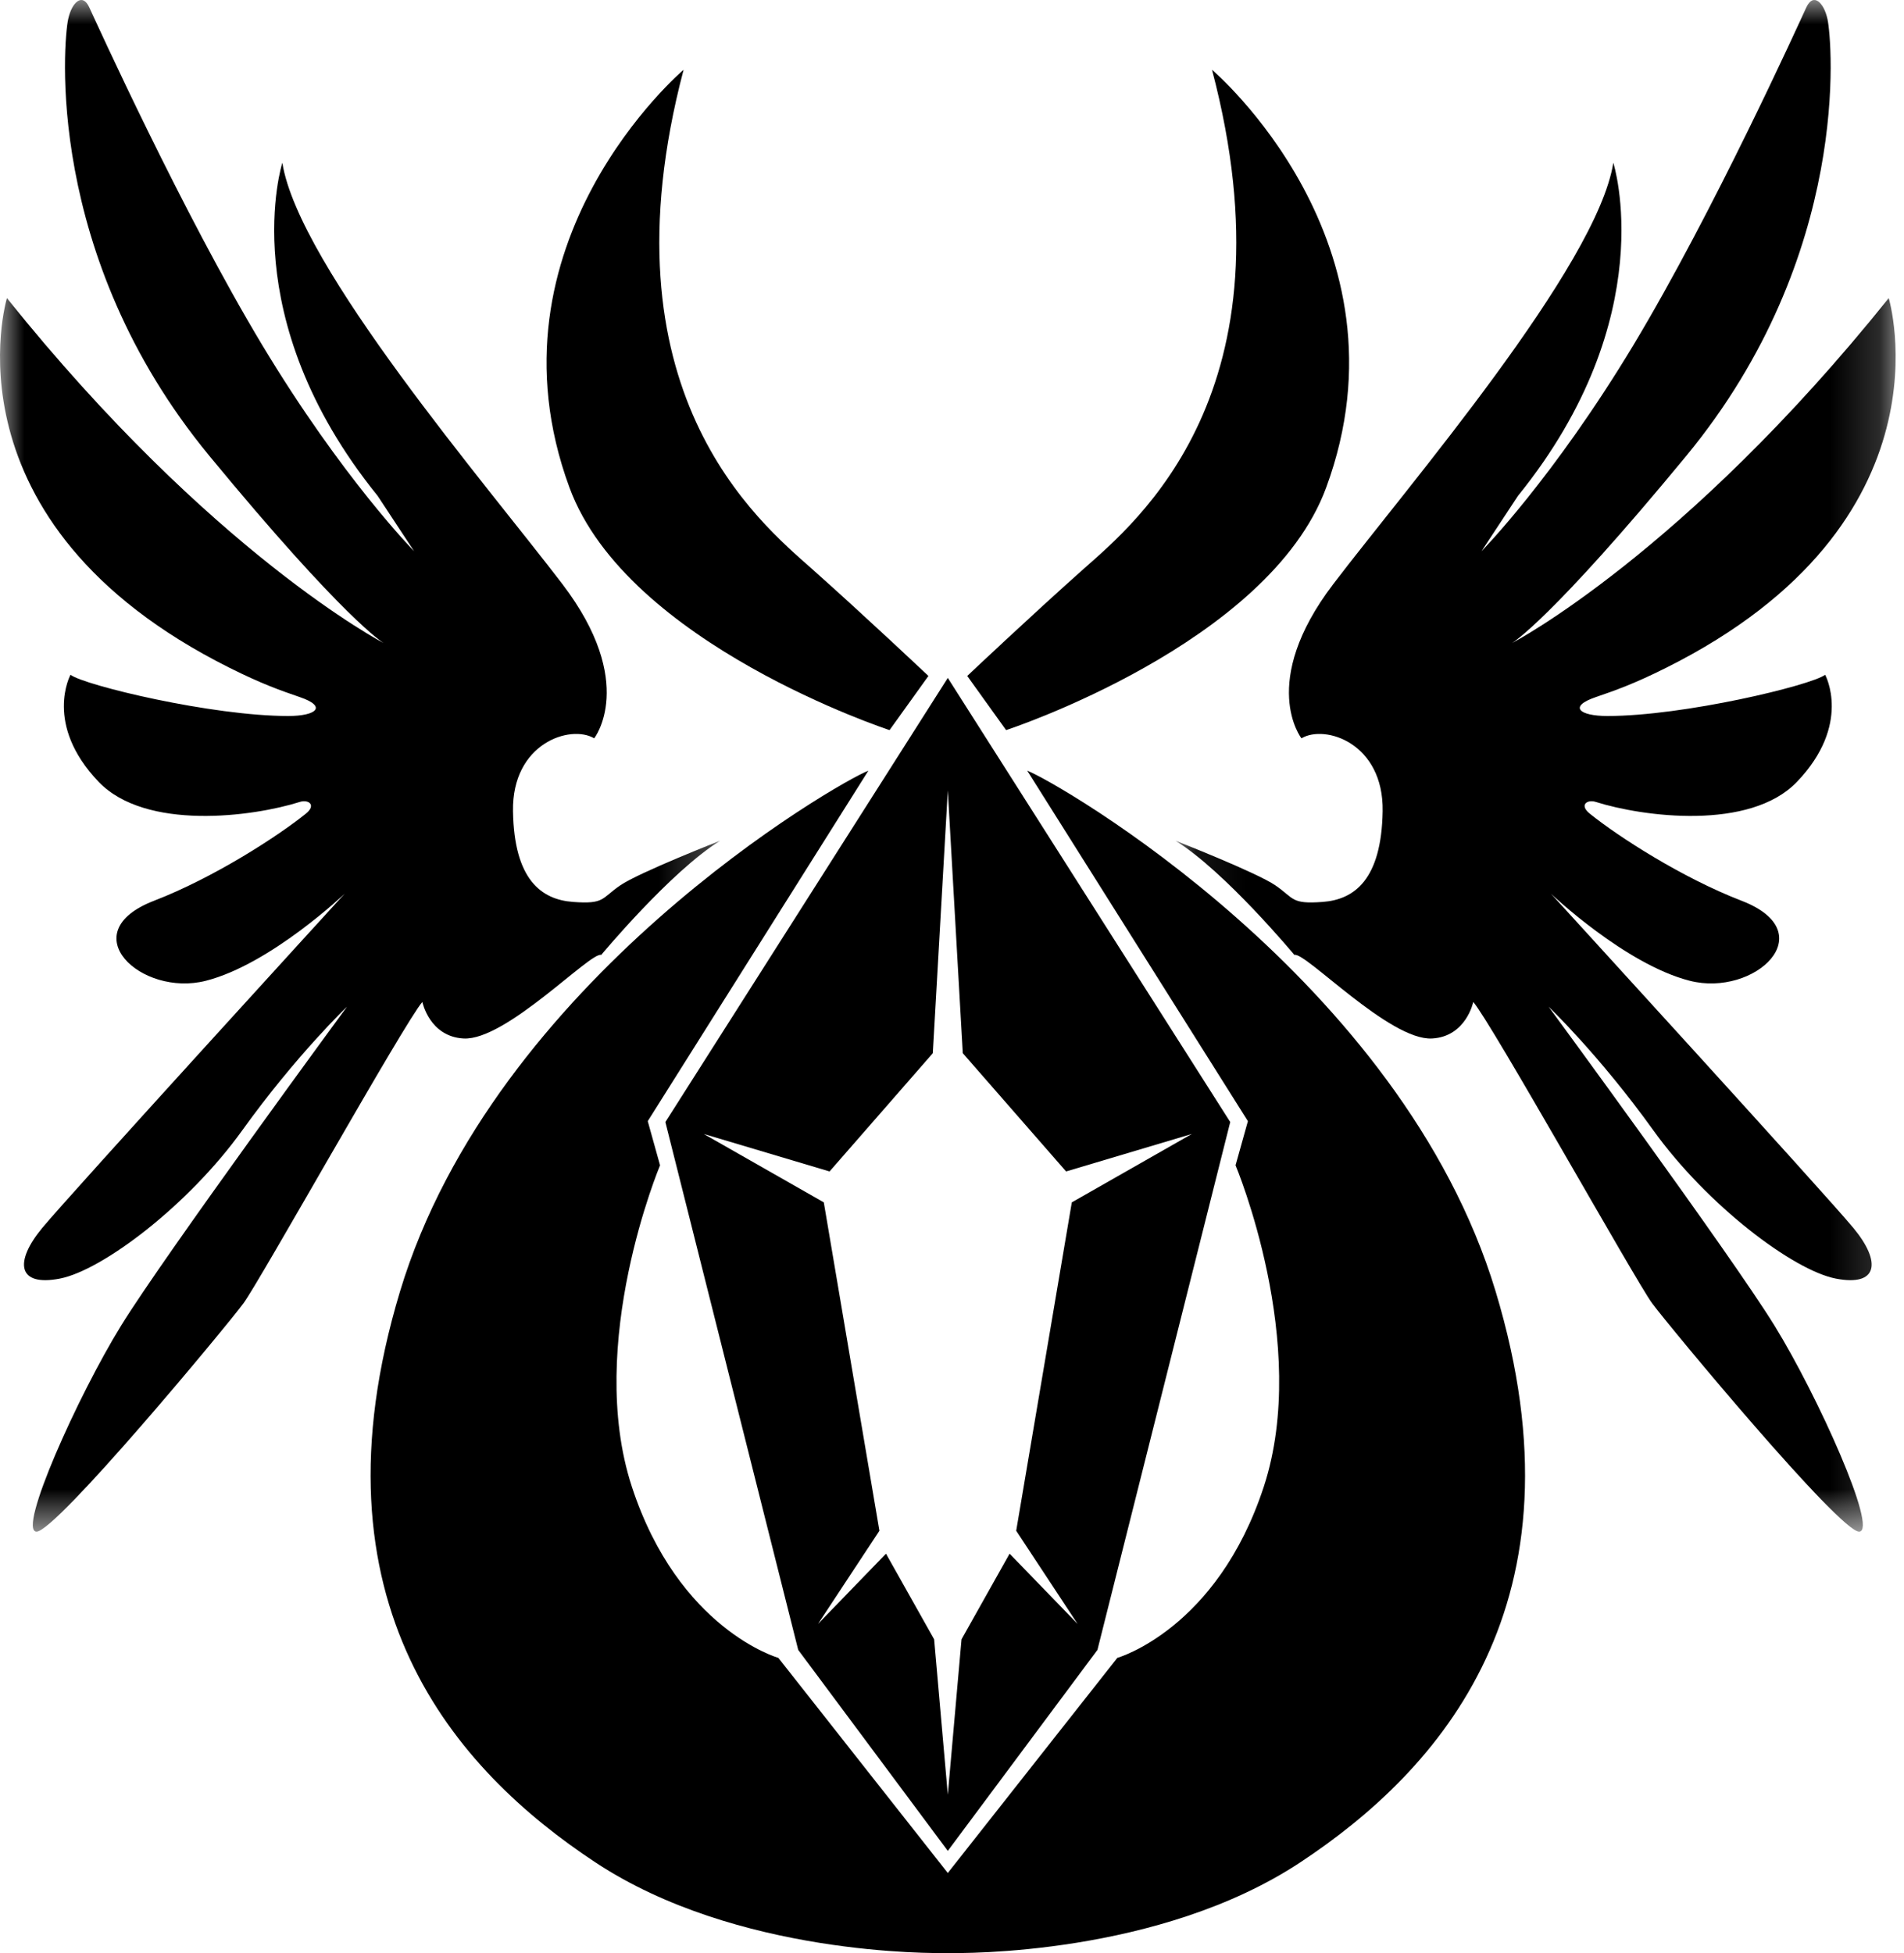
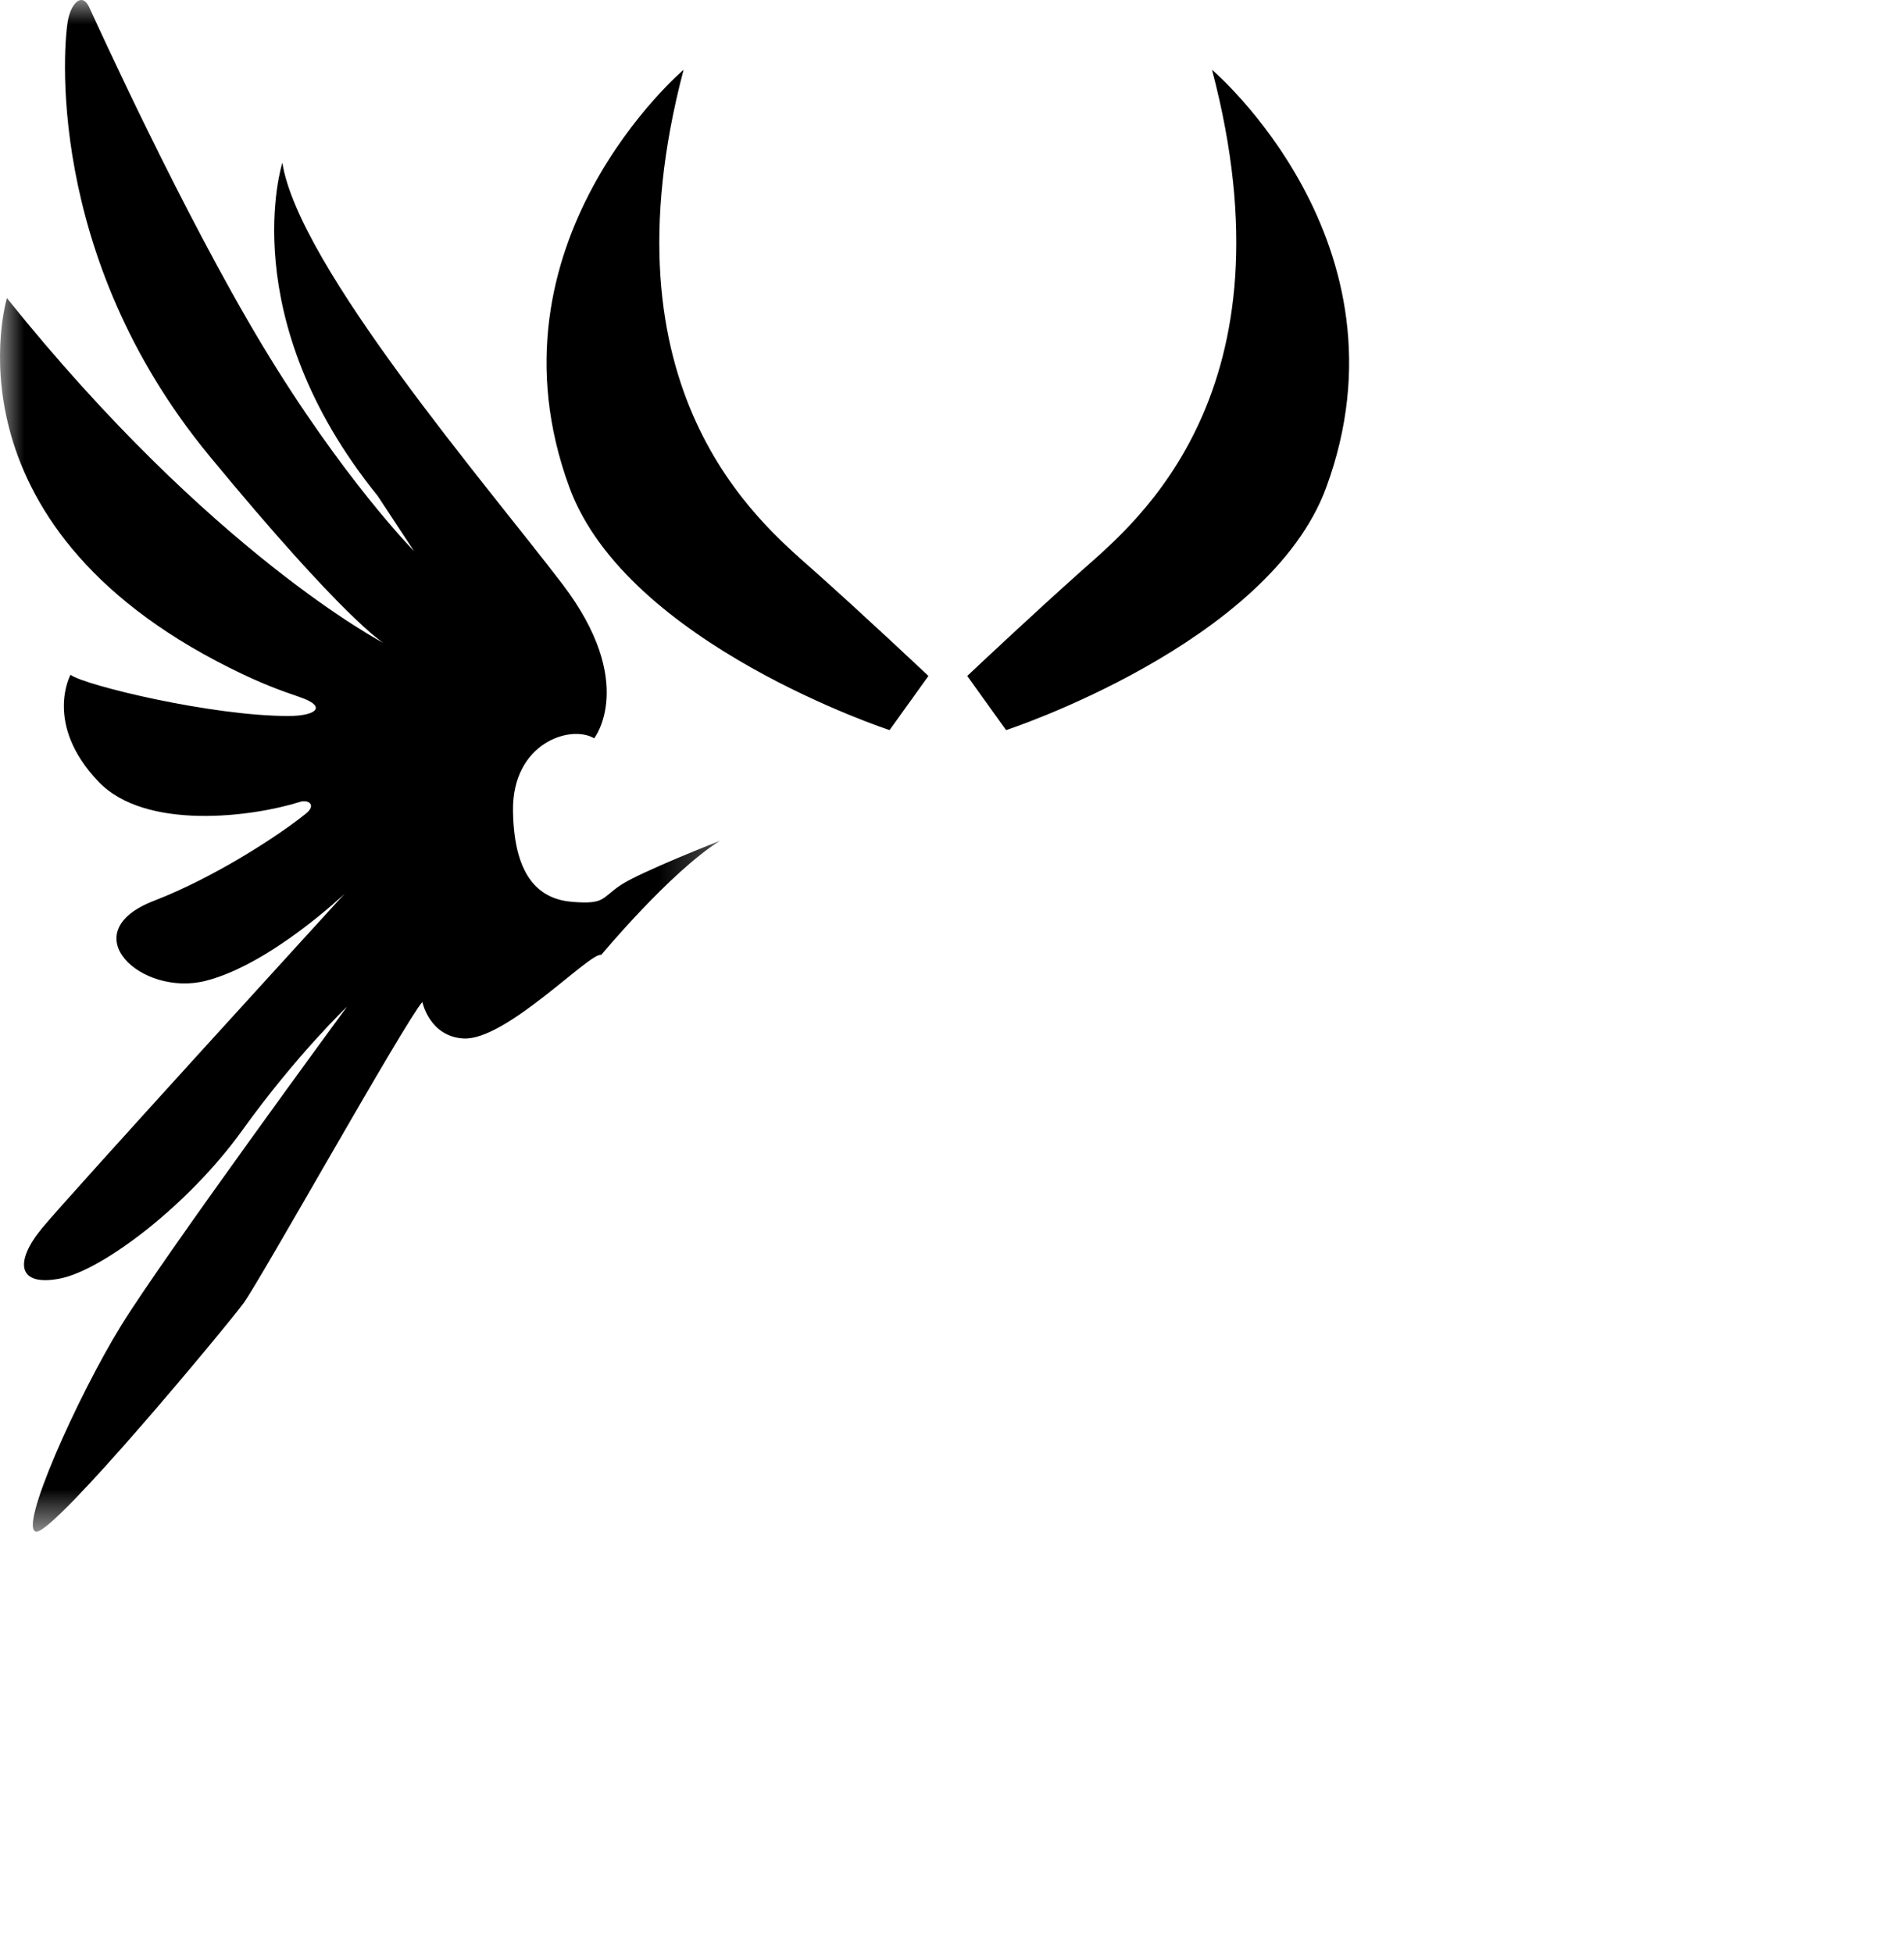
<svg xmlns="http://www.w3.org/2000/svg" width="39" height="40" viewBox="0 0 39 40" fill="none">
  <path fill-rule="evenodd" clip-rule="evenodd" d="M19.017 13.844C19.017 13.844 17.715 12.614 16.63 11.65C15.545 10.686 12.267 8.01 14.002 1.429C14.002 1.429 9.819 4.978 11.665 9.987C12.845 13.193 18.221 14.953 18.221 14.953L19.017 13.844Z" fill="black" />
  <mask id="mask0_230_1892" style="mask-type:luminance" maskUnits="userSpaceOnUse" x="0" y="0" width="15" height="32">
-     <path d="M0 0H14.75V31.369H0V0Z" fill="white" />
+     <path d="M0 0H14.75V31.369H0V0" fill="white" />
  </mask>
  <g mask="url(#mask0_230_1892)">
    <path fill-rule="evenodd" clip-rule="evenodd" d="M12.171 15.121C12.171 15.121 13.063 13.988 11.52 11.963C9.977 9.939 6.12 5.455 5.783 3.334C5.783 3.334 4.77 6.492 7.735 10.155L8.482 11.289C8.482 11.289 7.012 9.794 5.373 7.07C3.734 4.346 1.974 0.465 1.829 0.152C1.685 -0.162 1.468 0.056 1.396 0.393C1.304 0.82 0.889 5.214 4.288 9.336C7.064 12.704 7.856 13.169 7.856 13.169C7.856 13.169 4.336 11.337 0.142 6.106C0.142 6.106 -1.252 10.7 4.698 13.675C5.373 14.013 5.761 14.146 6.144 14.278C6.707 14.471 6.482 14.664 5.903 14.664C4.336 14.664 1.733 14.037 1.444 13.82C1.444 13.82 0.889 14.832 2.022 16.014C2.985 17.017 5.175 16.73 6.144 16.423C6.316 16.369 6.487 16.485 6.265 16.664C5.683 17.133 4.376 17.977 3.155 18.448C1.468 19.099 2.89 20.425 4.216 20.087C5.542 19.75 7.06 18.303 7.06 18.303C7.06 18.303 1.444 24.45 0.865 25.149C0.287 25.848 0.359 26.355 1.227 26.186C2.095 26.017 3.854 24.692 4.963 23.149C6.072 21.606 7.108 20.617 7.108 20.617C7.108 20.617 3.372 25.704 2.48 27.15C1.588 28.597 0.359 31.345 0.745 31.369C1.13 31.393 4.65 27.15 4.987 26.692C5.325 26.234 8.29 20.931 8.651 20.521C8.651 20.521 8.796 21.23 9.495 21.269C10.363 21.317 12.098 19.485 12.315 19.557C12.315 19.557 13.738 17.846 14.75 17.219C14.75 17.219 13.087 17.869 12.701 18.135C12.315 18.4 12.387 18.521 11.737 18.472C11.086 18.424 10.531 18.014 10.508 16.616C10.483 15.218 11.688 14.832 12.171 15.121Z" fill="black" />
  </g>
-   <path fill-rule="evenodd" clip-rule="evenodd" d="M20.68 31.82L19.695 33.574L19.414 36.756L19.134 33.574L18.148 31.82L16.756 33.258L18.013 31.351L16.874 24.625L14.415 23.224L16.992 23.992L19.107 21.57L19.414 16.188L19.721 21.57L21.837 23.992L24.413 23.224L21.954 24.625L20.815 31.351L22.072 33.258L20.68 31.82ZM25.199 22.98L19.414 13.884L13.629 22.98L16.35 33.791L19.414 37.907L22.479 33.791L25.199 22.98Z" fill="black" />
-   <path fill-rule="evenodd" clip-rule="evenodd" d="M30.636 26.451C28.707 20.063 21.644 16.013 21.041 15.784L25.561 22.962L25.308 23.866C25.308 23.866 26.845 27.518 25.887 30.447C24.928 33.375 22.886 33.954 22.886 33.954L19.414 38.36L15.943 33.954C15.943 33.954 13.9 33.375 12.942 30.447C11.984 27.518 13.52 23.866 13.52 23.866L13.268 22.962L17.787 15.784C17.185 16.013 10.121 20.063 8.193 26.451C6.265 32.839 9.336 36.254 12.195 38.142C15.084 40.051 19.117 40.005 19.414 39.999C19.711 40.005 23.745 40.051 26.634 38.142C29.492 36.254 32.564 32.839 30.636 26.451Z" fill="black" />
  <path fill-rule="evenodd" clip-rule="evenodd" d="M19.812 13.844C19.812 13.844 21.114 12.614 22.198 11.65C23.283 10.686 26.562 8.01 24.826 1.429C24.826 1.429 29.01 4.978 27.164 9.987C25.983 13.193 20.608 14.953 20.608 14.953L19.812 13.844Z" fill="black" />
  <mask id="mask1_230_1892" style="mask-type:luminance" maskUnits="userSpaceOnUse" x="24" y="0" width="15" height="32">
    <path d="M24.079 0H38.828V31.369H24.079V0Z" fill="white" />
  </mask>
  <g mask="url(#mask1_230_1892)">
-     <path fill-rule="evenodd" clip-rule="evenodd" d="M26.658 15.121C26.658 15.121 25.766 13.988 27.309 11.963C28.851 9.939 32.708 5.455 33.046 3.334C33.046 3.334 34.058 6.492 31.093 10.155L30.346 11.289C30.346 11.289 31.816 9.794 33.456 7.07C35.095 4.346 36.855 0.465 36.999 0.152C37.144 -0.162 37.361 0.056 37.433 0.393C37.525 0.82 37.939 5.214 34.541 9.336C31.764 12.704 30.973 13.169 30.973 13.169C30.973 13.169 34.492 11.337 38.687 6.106C38.687 6.106 40.081 10.7 34.131 13.675C33.456 14.013 33.068 14.146 32.684 14.278C32.121 14.471 32.347 14.664 32.925 14.664C34.492 14.664 37.096 14.037 37.385 13.82C37.385 13.82 37.939 14.832 36.806 16.014C35.843 17.017 33.654 16.73 32.684 16.423C32.513 16.369 32.341 16.485 32.564 16.664C33.145 17.133 34.452 17.977 35.673 18.448C37.361 19.099 35.939 20.425 34.613 20.087C33.287 19.75 31.768 18.303 31.768 18.303C31.768 18.303 37.385 24.45 37.963 25.149C38.542 25.848 38.47 26.355 37.602 26.186C36.734 26.017 34.975 24.692 33.865 23.149C32.757 21.606 31.72 20.617 31.72 20.617C31.72 20.617 35.457 25.704 36.348 27.15C37.24 28.597 38.47 31.345 38.084 31.369C37.698 31.393 34.179 27.15 33.841 26.692C33.504 26.234 30.539 20.931 30.177 20.521C30.177 20.521 30.032 21.23 29.333 21.269C28.466 21.317 26.73 19.485 26.513 19.557C26.513 19.557 25.091 17.846 24.079 17.219C24.079 17.219 25.742 17.869 26.127 18.135C26.513 18.4 26.441 18.521 27.092 18.472C27.743 18.424 28.297 18.014 28.321 16.616C28.345 15.218 27.14 14.832 26.658 15.121Z" fill="black" />
-   </g>
+     </g>
</svg>